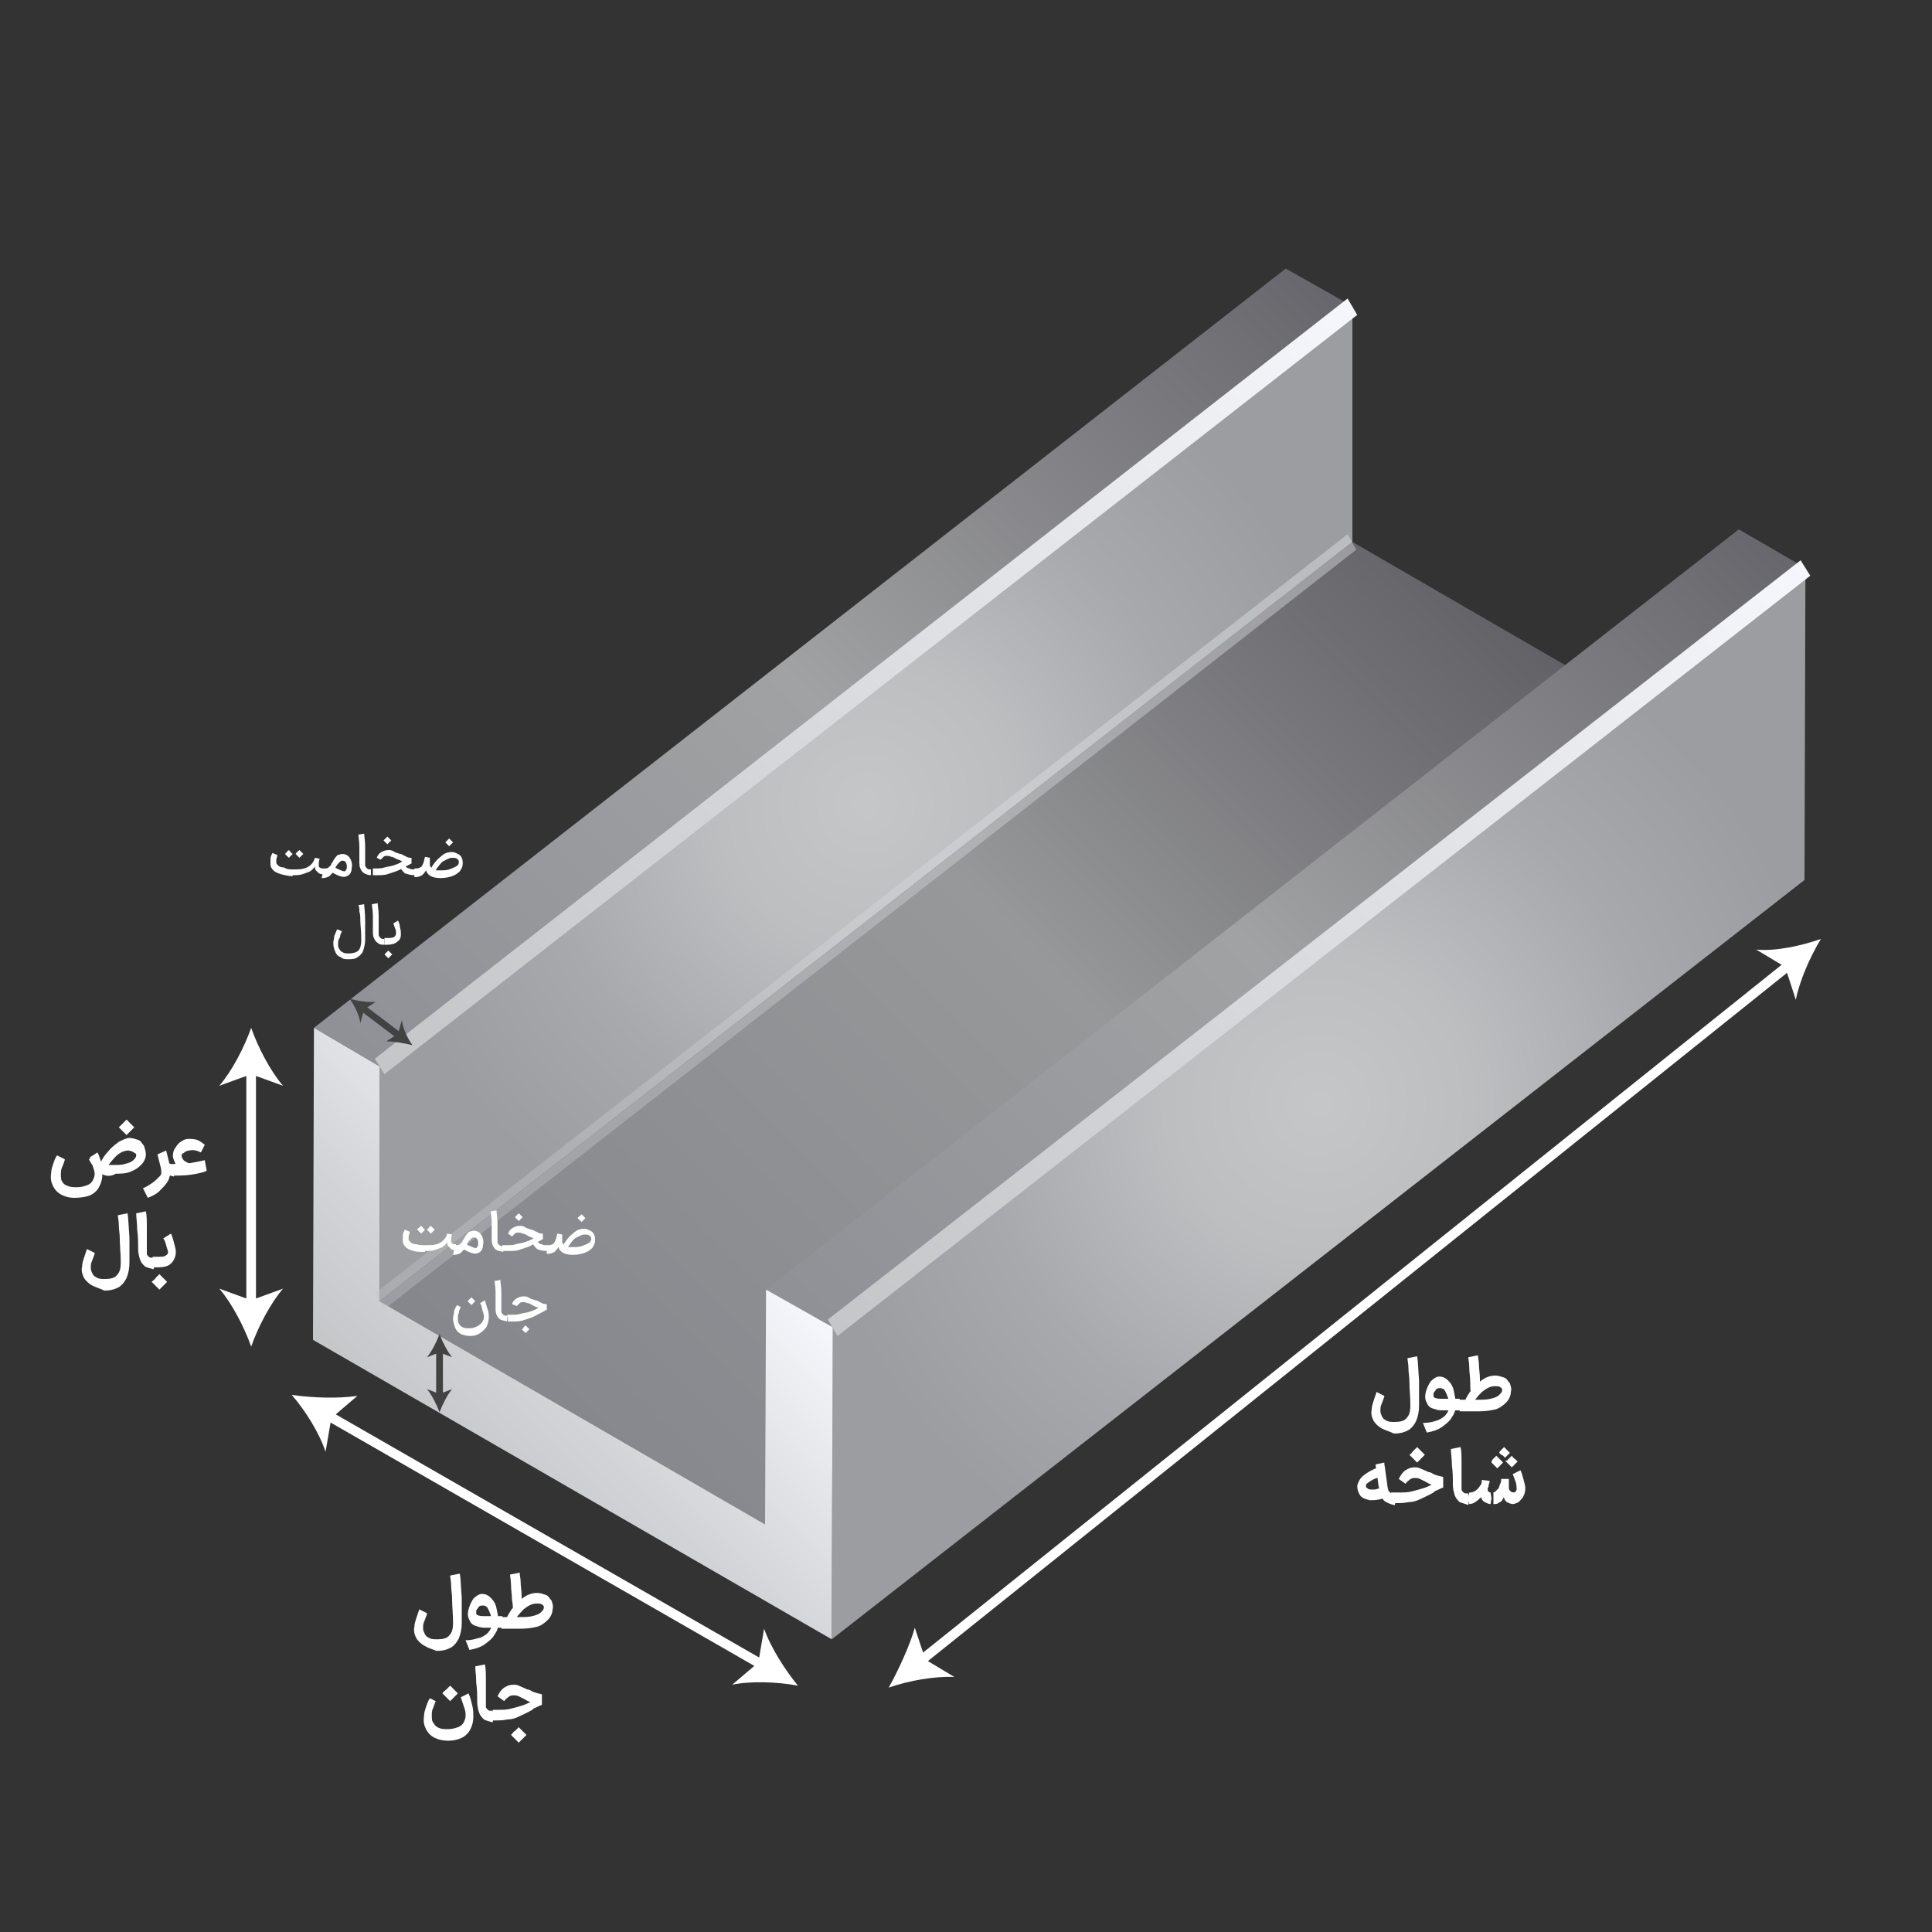
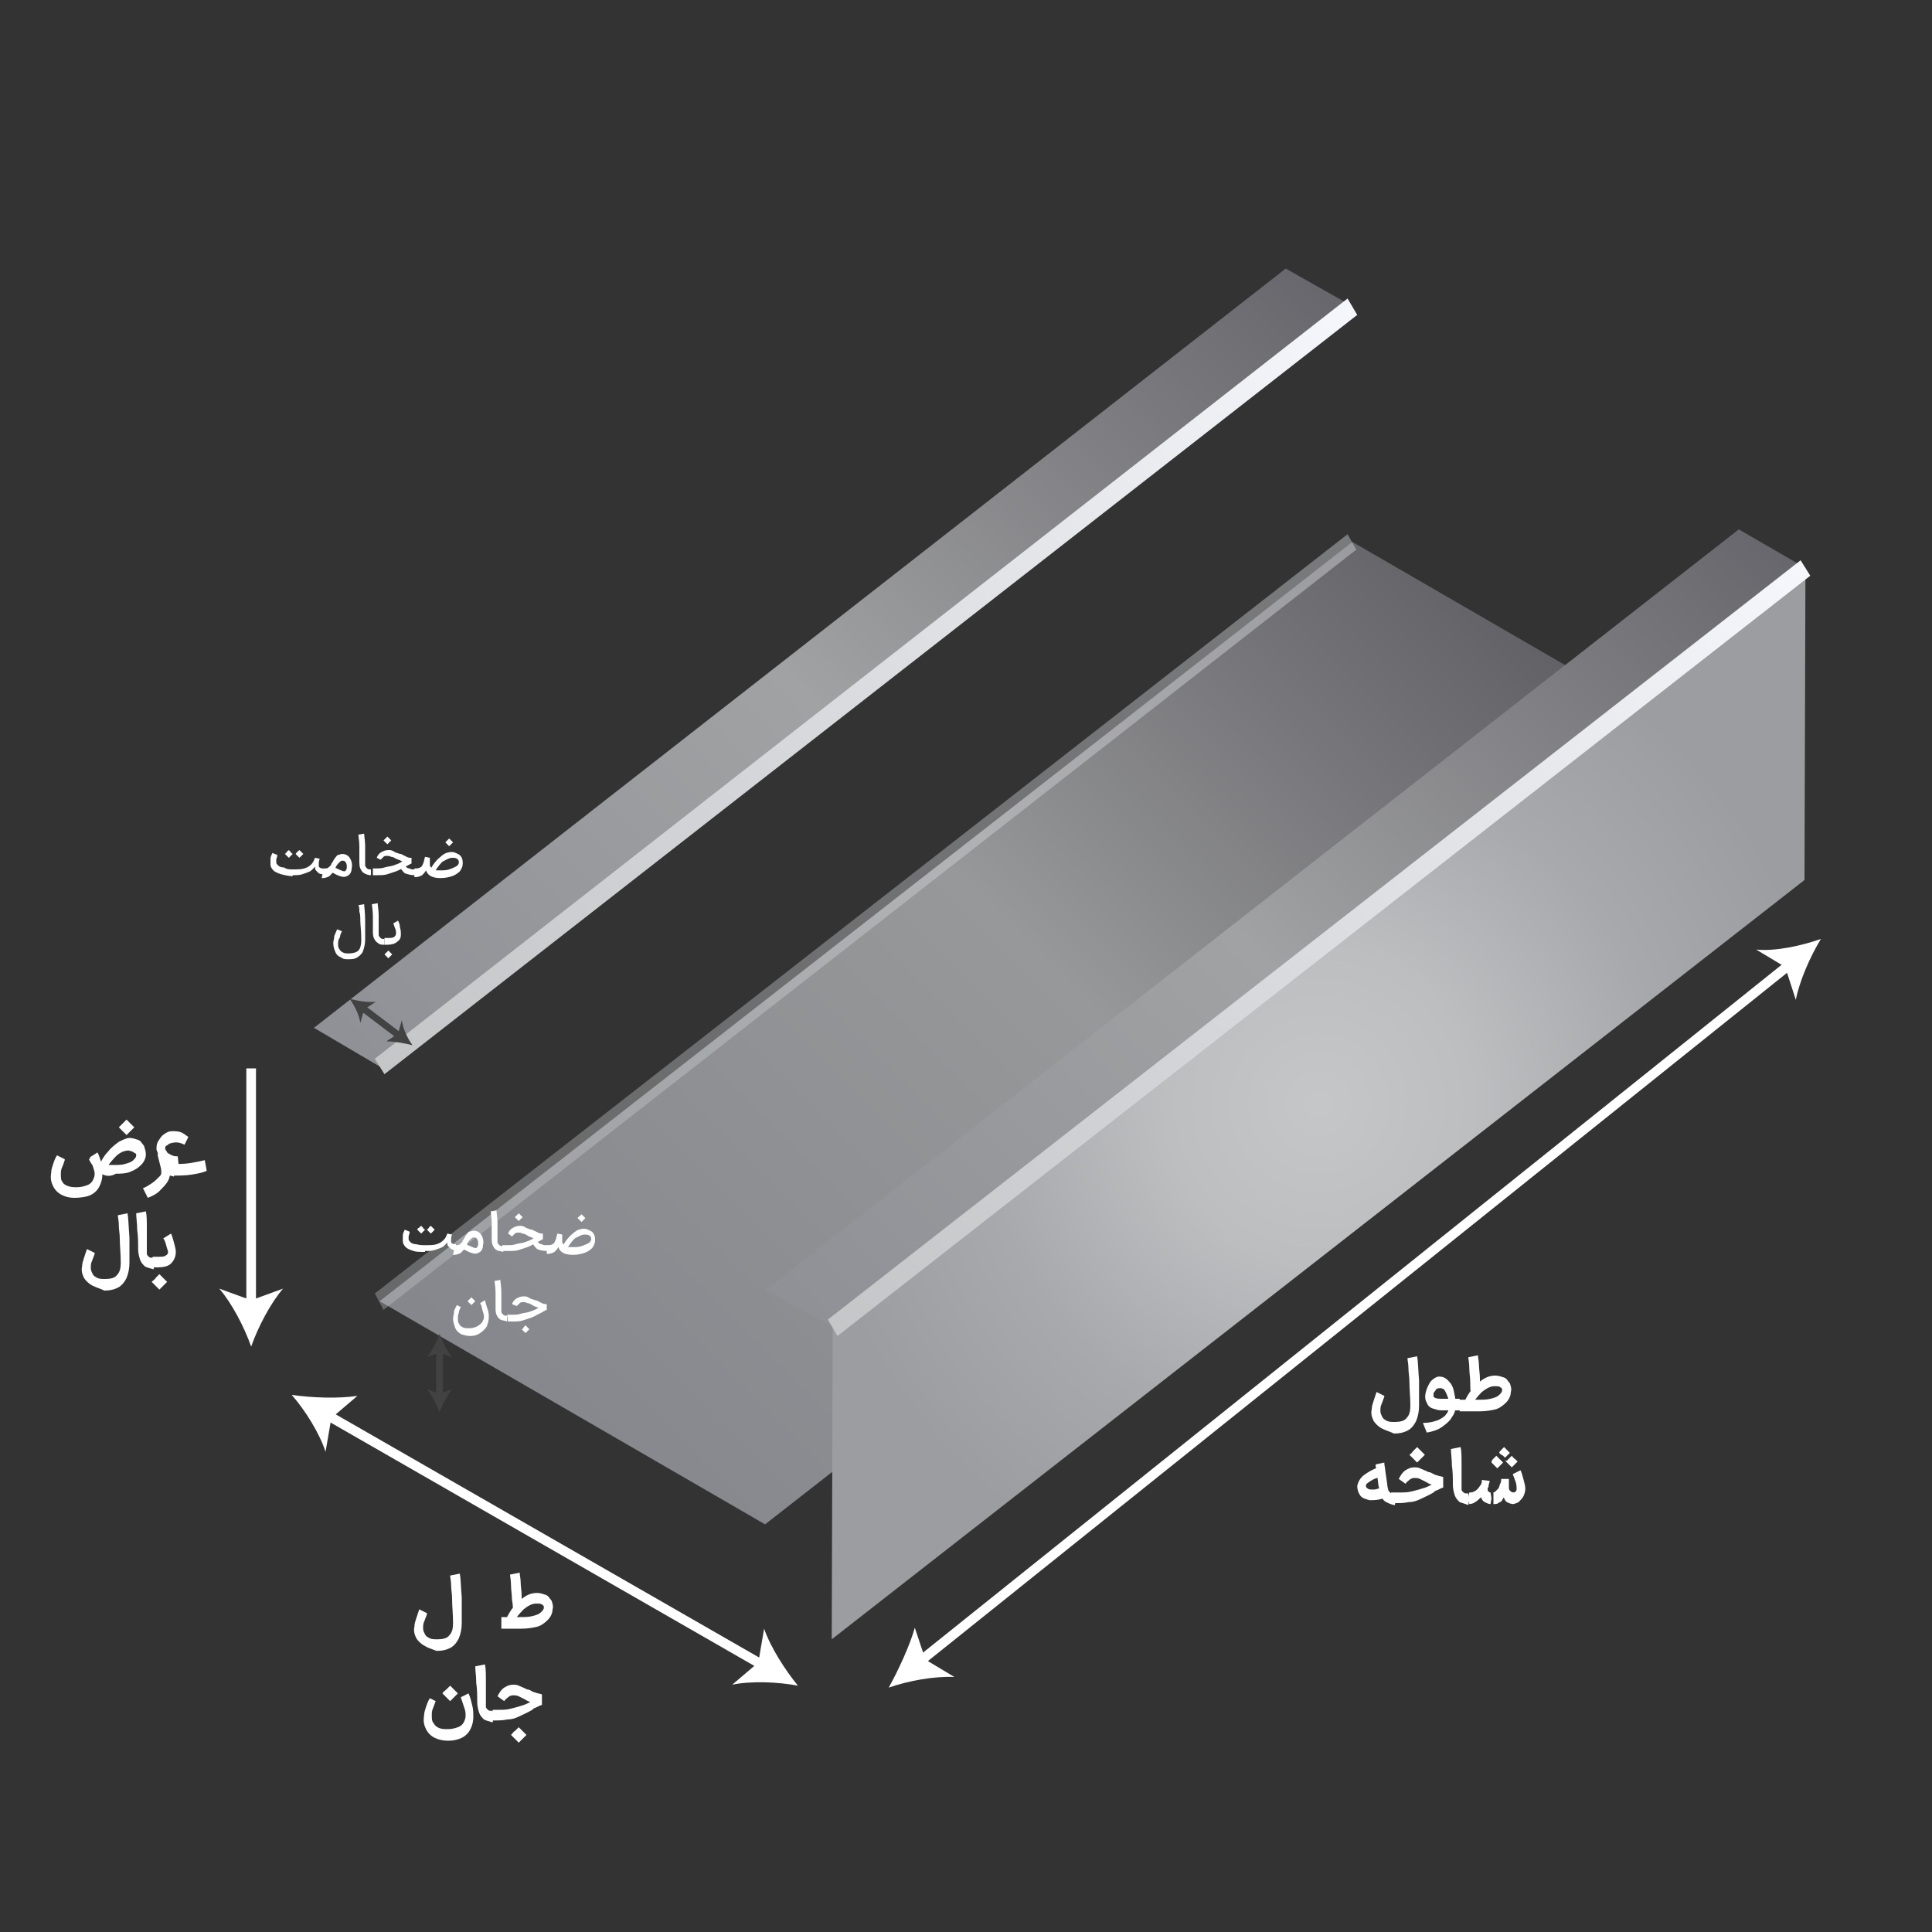
<svg xmlns="http://www.w3.org/2000/svg" version="1.1" id="Layer_1" x="0px" y="0px" viewBox="0 0 200 200" style="enable-background:new 0 0 200 200;" xml:space="preserve">
  <rect x="0" y="0" width="200" height="200" fill="#333333" stroke="none" />
  <style type="text/css">
	.st0{fill:url(#SVGID_1_);}
	.st1{fill:url(#SVGID_00000168795390915266059650000004763057796806393987_);}
	.st2{fill:url(#SVGID_00000135676706341799006050000000136194389570407862_);}
	.st3{fill:url(#SVGID_00000025401897558306430380000014616074609375943828_);}
	.st4{fill:url(#SVGID_00000008868825537092648060000006848064550851518599_);}
	.st5{fill:url(#SVGID_00000092451148293574718600000000239285079413237166_);}
	.st6{fill:url(#SVGID_00000098918027951830168560000002814256221388817033_);}
	.st7{opacity:0.36;}
	.st8{fill:url(#SVGID_00000083772486690324863030000009227229784049835197_);}
	.st9{fill:url(#SVGID_00000098934173622011669180000002422384100821726870_);}
	.st10{fill:none;stroke:#FFFFFF;stroke-miterlimit:10;}
	.st11{fill:#FFFFFF;}
	.st12{fill:none;stroke:#424242;stroke-width:0.7;stroke-miterlimit:10;}
	.st13{fill:#424242;}
</style>
  <g>
    <radialGradient id="SVGID_1_" cx="89.65" cy="1839.2" r="50.928" gradientTransform="matrix(1 0 0 1 0 -1756)" gradientUnits="userSpaceOnUse">
      <stop offset="1.000000e-02" style="stop-color:#C4C6C8" />
      <stop offset="0.3" style="stop-color:#BCBEC0" />
      <stop offset="0.66" style="stop-color:#A7A9AC" />
      <stop offset="1" style="stop-color:#9B9DA0" />
    </radialGradient>
-     <polygon class="st0" points="39.3,110.4 140,31.7 140,56.1 39.3,134.7  " />
    <linearGradient id="SVGID_00000080911990801768154570000013313033718607724695_" gradientUnits="userSpaceOnUse" x1="40.7" y1="1870.6" x2="131.8" y2="1779.5" gradientTransform="matrix(1 0 0 1 0 -1756)">
      <stop offset="1.000000e-02" style="stop-color:#8F9197" />
      <stop offset="0.47" style="stop-color:#A1A2A3" />
      <stop offset="1" style="stop-color:#67666C" />
    </linearGradient>
    <polygon style="fill:url(#SVGID_00000080911990801768154570000013313033718607724695_);" points="32.5,106.4 133.1,27.8 140,31.7    39.3,110.4  " />
    <linearGradient id="SVGID_00000013887832867255949130000014621092012021831602_" gradientUnits="userSpaceOnUse" x1="60.575" y1="1911.975" x2="158.625" y2="1813.925" gradientTransform="matrix(1 0 0 1 0 -1756)">
      <stop offset="1.000000e-02" style="stop-color:#85878D" />
      <stop offset="0.53" style="stop-color:#979899" />
      <stop offset="1" style="stop-color:#5D5C62" />
    </linearGradient>
    <polygon style="fill:url(#SVGID_00000013887832867255949130000014621092012021831602_);" points="39.3,134.7 140,56.1 179.9,79.2    79.2,157.8  " />
    <radialGradient id="SVGID_00000016763772318108344130000011164574672975895697_" cx="136.5" cy="1870.25" r="52.985" gradientTransform="matrix(1 0 0 1 0 -1756)" gradientUnits="userSpaceOnUse">
      <stop offset="1.000000e-02" style="stop-color:#C4C6C8" />
      <stop offset="0.3" style="stop-color:#BCBEC0" />
      <stop offset="0.66" style="stop-color:#A7A9AC" />
      <stop offset="1" style="stop-color:#9B9DA0" />
    </radialGradient>
    <polygon style="fill:url(#SVGID_00000016763772318108344130000011164574672975895697_);" points="86.2,137.4 186.9,58.8    186.8,91.1 86.1,169.7  " />
    <linearGradient id="SVGID_00000060022283302378177040000005898832235228502939_" gradientUnits="userSpaceOnUse" x1="87.525" y1="1897.725" x2="178.675" y2="1806.575" gradientTransform="matrix(1 0 0 1 0 -1756)">
      <stop offset="1.000000e-02" style="stop-color:#8F9197" />
      <stop offset="0.47" style="stop-color:#A1A2A3" />
      <stop offset="1" style="stop-color:#67666C" />
    </linearGradient>
    <polygon style="fill:url(#SVGID_00000060022283302378177040000005898832235228502939_);" points="79.3,133.5 180,54.8 186.9,58.8    86.2,137.4  " />
    <linearGradient id="SVGID_00000062891984921202925920000004932412778202680219_" gradientUnits="userSpaceOnUse" x1="45.52" y1="1907.825" x2="73.08" y2="1880.275" gradientTransform="matrix(1 0 0 1 0 -1756)">
      <stop offset="0" style="stop-color:#C4C6C8" />
      <stop offset="0.35" style="stop-color:#D2D4D7" />
      <stop offset="1" style="stop-color:#F5F7FC" />
    </linearGradient>
-     <polygon style="fill:url(#SVGID_00000062891984921202925920000004932412778202680219_);" points="86.2,137.4 86.1,169.7    32.4,138.7 32.5,106.4 39.3,110.4 39.3,134.7 79.2,157.8 79.3,133.5  " />
    <linearGradient id="SVGID_00000014596451798070404790000002144986592716003005_" gradientUnits="userSpaceOnUse" x1="44.671" y1="1872.081" x2="134.672" y2="1782.082" gradientTransform="matrix(1 0 0 1 3.587166e-03 -1756.007)">
      <stop offset="0" style="stop-color:#C4C6C8" />
      <stop offset="0.35" style="stop-color:#D2D4D7" />
      <stop offset="1" style="stop-color:#F5F7FC" />
    </linearGradient>
    <polygon style="fill:url(#SVGID_00000014596451798070404790000002144986592716003005_);" points="38.8,109.6 139.5,30.9    140.5,32.6 39.8,111.2  " />
    <g class="st7">
      <linearGradient id="SVGID_00000029037432825411826900000005898006070627719069_" gradientUnits="userSpaceOnUse" x1="44.547" y1="1896.456" x2="134.598" y2="1806.408" gradientTransform="matrix(1 0 0 1 2.362777e-03 -1756.007)">
        <stop offset="0" style="stop-color:#C4C6C8" />
        <stop offset="0.35" style="stop-color:#D2D4D7" />
        <stop offset="1" style="stop-color:#F5F7FC" />
      </linearGradient>
      <polygon style="fill:url(#SVGID_00000029037432825411826900000005898006070627719069_);" points="38.8,133.9 139.5,55.3     140.4,56.9 39.7,135.6   " />
    </g>
    <linearGradient id="SVGID_00000139255311310929937640000008403422704806233492_" gradientUnits="userSpaceOnUse" x1="91.517" y1="1899.123" x2="181.518" y2="1809.124" gradientTransform="matrix(1 0 0 1 7.539702e-03 -1755.998)">
      <stop offset="0" style="stop-color:#C4C6C8" />
      <stop offset="0.35" style="stop-color:#D2D4D7" />
      <stop offset="1" style="stop-color:#F5F7FC" />
    </linearGradient>
    <polygon style="fill:url(#SVGID_00000139255311310929937640000008403422704806233492_);" points="85.7,136.6 186.4,58 187.4,59.6    86.7,138.3  " />
  </g>
  <g>
    <g>
      <line class="st10" x1="95.2" y1="172" x2="185.2" y2="99.9" />
      <g>
        <path class="st11" d="M92,174.7c2-0.7,4.7-1.2,6.8-1.1l-3-1.8l-1.1-3.3C94.2,170.3,93,172.9,92,174.7z" />
      </g>
      <g>
        <path class="st11" d="M188.5,97.2c-1.1,1.8-2.2,4.3-2.6,6.3l-1.1-3.4l-3-1.8C183.8,98.5,186.5,97.9,188.5,97.2z" />
      </g>
    </g>
  </g>
  <g>
    <g>
      <line class="st10" x1="33.9" y1="146.5" x2="79" y2="172.4" />
      <g>
        <path class="st11" d="M30.2,144.4c1.4,1.6,2.9,4,3.5,5.9l0.6-3.5l2.7-2.3C35,144.8,32.3,144.7,30.2,144.4z" />
      </g>
      <g>
        <path class="st11" d="M82.6,174.5c-2.1-0.4-4.9-0.5-6.8-0.1l2.7-2.3l0.6-3.5C79.8,170.6,81.3,172.9,82.6,174.5z" />
      </g>
    </g>
  </g>
  <g>
    <g>
      <line class="st10" x1="26" y1="110.6" x2="26" y2="135.1" />
      <g>
-         <path class="st11" d="M26,106.4c-0.7,2-2,4.5-3.3,6l3.3-1.2l3.3,1.2C28,110.9,26.7,108.4,26,106.4z" />
-       </g>
+         </g>
      <g>
        <path class="st11" d="M26,139.4c-0.7-2-2-4.5-3.3-6l3.3,1.2l3.3-1.2C28,134.9,26.7,137.4,26,139.4z" />
      </g>
    </g>
  </g>
  <g>
    <g>
      <line class="st12" x1="45.5" y1="139.8" x2="45.5" y2="144.5" />
      <g>
        <path class="st13" d="M45.5,138.1c-0.3,0.8-0.8,1.8-1.3,2.4l1.3-0.5l1.3,0.5C46.3,139.9,45.8,138.9,45.5,138.1z" />
      </g>
      <g>
        <path class="st13" d="M45.5,146.2c-0.3-0.8-0.8-1.8-1.3-2.4l1.3,0.5l1.3-0.5C46.3,144.4,45.8,145.4,45.5,146.2z" />
      </g>
    </g>
  </g>
  <g>
    <path class="st11" d="M6.4,123.7c-0.4-0.2-0.7-0.5-0.9-0.9s-0.3-0.8-0.2-1.4c0-0.3,0.1-0.6,0.2-0.9s0.2-0.6,0.4-0.9l0.8,0.4v0.1   c-0.1,0.3-0.2,0.6-0.3,0.8c-0.1,0.2-0.1,0.5-0.1,0.7c0,0.3,0,0.6,0.2,0.8c0.1,0.2,0.3,0.3,0.6,0.4s0.5,0.1,0.9,0.1   c0.4,0,0.7-0.1,1-0.2s0.5-0.3,0.6-0.5s0.2-0.4,0.2-0.7c0-0.2-0.1-0.5-0.2-0.8c-0.1-0.4-0.2-0.7-0.3-0.9l0.8-0.5   c0.2,0.4,0.3,0.8,0.4,1.1c0.1,0.4,0.1,0.7,0.1,1.1c0,0.5-0.1,0.9-0.3,1.3s-0.5,0.7-0.9,0.9S8.3,124,7.7,124   C7.2,124,6.8,123.9,6.4,123.7z M10.3,121.4c-0.4-0.3-0.8-0.8-1.1-1.4l0.8-0.5c0.1,0.3,0.2,0.6,0.4,0.7c0.1,0.2,0.3,0.3,0.5,0.3   c0.2,0.1,0.4,0.1,0.8,0.1c0.5,0,0.9,0,1.2-0.1c0.4-0.1,0.7-0.2,0.9-0.4c0.2-0.2,0.3-0.3,0.3-0.5c0-0.1,0-0.2-0.1-0.2   c-0.1-0.1-0.2-0.1-0.3-0.2c-0.1,0-0.3-0.1-0.4-0.1c-0.4,0-0.9,0.2-1.3,0.6c-0.4,0.4-0.8,0.9-1.1,1.4l-0.6-0.5   c0.2-0.5,0.5-1,0.9-1.4c0.3-0.4,0.7-0.7,1.1-1c0.4-0.2,0.8-0.4,1.1-0.4s0.6,0.1,0.9,0.2c0.3,0.1,0.4,0.4,0.6,0.6   c0.1,0.3,0.2,0.6,0.2,0.9c0,0.4-0.2,0.8-0.5,1.1c-0.3,0.3-0.6,0.5-1.1,0.7s-1,0.2-1.5,0.2C11.3,121.9,10.8,121.7,10.3,121.4z    M12.7,116.3c0.1-0.1,0.2-0.2,0.4-0.4c0.2,0.2,0.3,0.3,0.4,0.4s0.2,0.2,0.4,0.4c-0.2,0.2-0.3,0.3-0.4,0.4c-0.1,0.1-0.2,0.2-0.4,0.4   c-0.2-0.2-0.3-0.3-0.4-0.4c-0.1-0.1-0.2-0.2-0.4-0.4C12.5,116.5,12.6,116.4,12.7,116.3z" />
    <path class="st11" d="M15.7,122.5c0.3-0.2,0.5-0.4,0.7-0.6s0.3-0.3,0.3-0.5c0-0.1,0-0.4-0.1-0.7c-0.1-0.4-0.2-0.8-0.3-1.2l0.9-0.4   c0.1,0.4,0.2,0.8,0.3,1.2c0.1,0.4,0.1,0.8,0.1,1.1c0,0.4-0.1,0.7-0.3,1c-0.2,0.3-0.5,0.6-0.8,0.9s-0.7,0.5-1.2,0.7l-0.5-1   C15.1,122.9,15.4,122.7,15.7,122.5z M17.1,121.3c-0.2-0.3-0.4-0.6-0.6-1.1l0.7-0.4c0.1,0.3,0.2,0.5,0.3,0.6   c0.1,0.1,0.3,0.2,0.4,0.2H18l0.1,0.6l-0.1,0.6l0,0C17.6,121.7,17.3,121.5,17.1,121.3z" />
-     <path class="st11" d="M17.4,120.5L17.4,120.5c1,0,1.7,0,2.3-0.1c0.6-0.1,1.1-0.2,1.5-0.3l0.2,1.1c-0.4,0.2-1,0.3-1.6,0.4   s-1.4,0.1-2.4,0.1h-0.1v-1.2H17.4z M19.1,121.3c-0.3-0.1-0.6-0.3-0.8-0.6s-0.3-0.6-0.4-0.9c0-0.3,0-0.6,0.2-0.9s0.3-0.5,0.6-0.7   s0.5-0.3,0.8-0.3s0.6,0,0.9,0.1s0.5,0.3,0.8,0.5l-0.4,0.8c-0.4-0.2-0.8-0.3-1.2-0.2c-0.2,0-0.3,0.1-0.4,0.1   c-0.1,0.1-0.2,0.2-0.3,0.2c-0.1,0.1-0.1,0.2-0.1,0.3c0,0.1,0.1,0.2,0.2,0.4c0.1,0.1,0.3,0.2,0.5,0.3c0.2,0.1,0.4,0.1,0.6,0.1l0.1,1   C19.8,121.4,19.4,121.4,19.1,121.3z" />
+     <path class="st11" d="M17.4,120.5L17.4,120.5c1,0,1.7,0,2.3-0.1c0.6-0.1,1.1-0.2,1.5-0.3l0.2,1.1c-0.4,0.2-1,0.3-1.6,0.4   s-1.4,0.1-2.4,0.1h-0.1v-1.2H17.4z c-0.3-0.1-0.6-0.3-0.8-0.6s-0.3-0.6-0.4-0.9c0-0.3,0-0.6,0.2-0.9s0.3-0.5,0.6-0.7   s0.5-0.3,0.8-0.3s0.6,0,0.9,0.1s0.5,0.3,0.8,0.5l-0.4,0.8c-0.4-0.2-0.8-0.3-1.2-0.2c-0.2,0-0.3,0.1-0.4,0.1   c-0.1,0.1-0.2,0.2-0.3,0.2c-0.1,0.1-0.1,0.2-0.1,0.3c0,0.1,0.1,0.2,0.2,0.4c0.1,0.1,0.3,0.2,0.5,0.3c0.2,0.1,0.4,0.1,0.6,0.1l0.1,1   C19.8,121.4,19.4,121.4,19.1,121.3z" />
    <path class="st11" d="M9.6,133.1c-0.4-0.2-0.7-0.5-0.9-0.8c-0.2-0.4-0.3-0.8-0.2-1.2c0-0.3,0.1-0.6,0.2-0.9   c0.1-0.3,0.2-0.6,0.3-0.9l0.8,0.4v0.1c-0.1,0.3-0.2,0.5-0.3,0.8c-0.1,0.2-0.1,0.4-0.1,0.7c0,0.2,0.1,0.4,0.2,0.6s0.3,0.3,0.5,0.4   c0.2,0.1,0.5,0.1,0.8,0.1c0.5,0,1-0.1,1.2-0.4c0.3-0.3,0.4-0.7,0.4-1.3c0-0.9-0.1-1.7-0.1-2.5c0-0.5-0.1-0.9-0.1-1.4   c0-0.4-0.1-0.8-0.1-1l1-0.2c0.1,0.5,0.1,1.3,0.2,2.5c0,0.5,0,0.9,0,1.3c0,0.4,0,0.8,0,1.3c0,0.6-0.1,1.1-0.3,1.6   c-0.2,0.4-0.5,0.8-0.9,1s-0.8,0.3-1.4,0.3C10.4,133.4,10,133.3,9.6,133.1z" />
    <path class="st11" d="M15,131.1c-0.2-0.2-0.4-0.4-0.5-0.7s-0.2-0.7-0.2-1.1c0-0.7,0-1.3-0.1-2c0-0.7-0.1-1.2-0.1-1.7l1-0.2   c0.1,0.4,0.1,1,0.1,1.8s0,1.4,0,2c0,0.3,0,0.5,0,0.6s0.1,0.2,0.2,0.3c0.1,0.1,0.2,0.1,0.5,0.1l0,0l0.1,0.6l-0.1,0.6l0,0   C15.5,131.3,15.2,131.2,15,131.1z" />
    <path class="st11" d="M16.1,132.3c0.1-0.1,0.2-0.2,0.4-0.4c0.2,0.2,0.3,0.3,0.4,0.4s0.2,0.2,0.4,0.4c-0.2,0.2-0.3,0.3-0.4,0.4   c-0.1,0.1-0.2,0.2-0.4,0.4c-0.2-0.2-0.3-0.3-0.4-0.4c-0.1-0.1-0.2-0.2-0.4-0.4C15.9,132.5,16.1,132.4,16.1,132.3z M15.9,130.1h0.4   c0.4,0,0.7,0,0.8-0.1c0.2-0.1,0.3-0.2,0.3-0.4c0-0.1-0.1-0.3-0.2-0.7s-0.2-0.6-0.3-0.7l0.8-0.5c0.1,0.2,0.2,0.5,0.3,0.9   c0.1,0.4,0.2,0.7,0.2,1c0,0.5-0.2,0.9-0.5,1.2s-0.8,0.4-1.5,0.4h-0.4v-1.1H15.9z" />
  </g>
  <g>
    <path class="st11" d="M42.8,129.5c-0.3-0.1-0.6-0.2-0.8-0.4s-0.3-0.4-0.3-0.6c0-0.2,0-0.4,0-0.6s0.1-0.4,0.2-0.6l0.5,0.2v0.1   c0,0.1-0.1,0.3-0.1,0.4c0,0.1,0,0.2,0,0.3s0.1,0.2,0.2,0.3c0.1,0.1,0.3,0.2,0.6,0.2c0.3,0.1,0.6,0.1,0.9,0.1c0,0.2,0,0.4,0,0.7   C43.5,129.6,43.1,129.6,42.8,129.5z M43.4,127.1c0-0.1,0.1-0.1,0.2-0.2c0.1,0.1,0.2,0.2,0.2,0.2c0,0.1,0.1,0.1,0.2,0.2   c-0.1,0.1-0.2,0.2-0.2,0.2c-0.1,0.1-0.1,0.1-0.2,0.2c-0.1-0.1-0.2-0.2-0.2-0.2s-0.1-0.1-0.2-0.2C43.2,127.2,43.3,127.1,43.4,127.1z    M44,128.9c0.5,0,0.9,0,1.2-0.1s0.5-0.2,0.7-0.4s0.3-0.4,0.4-0.7l0.5,0.1c-0.1,0.2-0.1,0.4-0.1,0.6s0,0.3,0.1,0.3   c0.1,0.1,0.2,0.1,0.4,0.1v0.3v0.3c-0.2,0-0.3,0-0.5-0.1c-0.1-0.1-0.2-0.2-0.3-0.3s-0.1-0.3-0.1-0.5h0.1c-0.2,0.2-0.3,0.4-0.6,0.6   c-0.2,0.1-0.5,0.2-0.8,0.3s-0.6,0.1-1,0.1C43.9,129.4,43.9,129.2,44,128.9z M44.4,127.1c0-0.1,0.1-0.1,0.2-0.2   c0.1,0.1,0.2,0.2,0.2,0.2c0.1,0.1,0.1,0.1,0.2,0.2c-0.1,0.1-0.2,0.2-0.2,0.2c-0.1,0.1-0.1,0.1-0.2,0.2c-0.1-0.1-0.2-0.2-0.2-0.2   s-0.1-0.1-0.2-0.2C44.3,127.2,44.4,127.1,44.4,127.1z" />
    <path class="st11" d="M47.1,128.9L47.1,128.9c0.3,0,0.4,0,0.5-0.1s0.3-0.2,0.3-0.4l0.1-0.1c0.1-0.2,0.2-0.4,0.3-0.5   s0.2-0.3,0.3-0.3s0.3-0.1,0.4-0.1c0.3,0,0.6,0.1,0.8,0.4s0.3,0.7,0.2,1.1c0,0.4-0.2,0.7-0.5,0.8c-0.3,0.2-0.9,0-1.7-0.5l0.3-0.5   c0.3,0.2,0.6,0.3,0.8,0.4c0.2,0.1,0.4,0.1,0.4,0.1c0.1-0.1,0.2-0.2,0.2-0.4s0-0.4-0.1-0.5c-0.1-0.2-0.2-0.2-0.4-0.2   c-0.1,0-0.2,0.1-0.3,0.2s-0.3,0.3-0.4,0.6l-0.1,0.2c-0.1,0.2-0.3,0.4-0.5,0.6c-0.2,0.1-0.4,0.2-0.7,0.2h-0.1L47.1,128.9z" />
    <path class="st11" d="M51.4,129.4c-0.2-0.1-0.3-0.3-0.4-0.5s-0.1-0.5-0.1-0.8c0-0.4,0-0.9,0-1.5c0-0.5-0.1-1-0.1-1.2l0.6-0.1   c0,0.3,0.1,0.7,0.1,1.3c0,0.6,0,1.1,0,1.5c0,0.2,0,0.4,0,0.5s0.1,0.2,0.2,0.3c0.1,0.1,0.2,0.1,0.4,0.1l0,0v0.3v0.3l0,0   C51.8,129.5,51.5,129.5,51.4,129.4z" />
    <path class="st11" d="M52,128.9h0.5c0.3,0,0.6,0,0.9-0.1c0.3-0.1,0.6-0.1,0.9-0.2c0.3-0.1,0.6-0.2,0.9-0.4l0,0   c0.2-0.1,0.5-0.2,0.7-0.3v0.4c-0.2,0-0.4,0-0.6-0.1s-0.4-0.1-0.7-0.3c-0.2-0.1-0.3-0.2-0.5-0.2c-0.2-0.1-0.3-0.1-0.4-0.1   c-0.2,0-0.3,0-0.4,0.1c-0.1,0.1-0.2,0.2-0.3,0.3l-0.4-0.3c0.1-0.3,0.3-0.5,0.5-0.6s0.4-0.2,0.7-0.2c0.2,0,0.3,0,0.5,0.1   c0.1,0.1,0.4,0.2,0.7,0.3l0,0h0.1c0.2,0.1,0.4,0.2,0.6,0.3c0.2,0.1,0.3,0.1,0.5,0.1v0.6c-0.1,0-0.2,0.1-0.4,0.2   c-0.1,0-0.1,0.1-0.2,0.1c-0.4,0.2-0.7,0.4-1,0.5s-0.6,0.2-0.9,0.3c-0.3,0.1-0.7,0.1-1,0.1H52V128.9z M53.5,125.8   c0.1-0.1,0.1-0.1,0.2-0.2c0.1,0.1,0.2,0.2,0.2,0.2c0.1,0.1,0.1,0.1,0.2,0.2c-0.1,0.1-0.2,0.2-0.2,0.2s-0.1,0.1-0.2,0.2   c-0.1-0.1-0.2-0.2-0.2-0.2c-0.1-0.1-0.1-0.1-0.2-0.2C53.4,125.9,53.5,125.8,53.5,125.8z M55.6,129.3c-0.2-0.2-0.4-0.4-0.5-0.7   l0.4-0.3c0,0.1,0.1,0.2,0.2,0.3c0.1,0.1,0.2,0.2,0.4,0.2c0.1,0.1,0.3,0.1,0.5,0.1h0.1v0.3v0.3h-0.1   C56.2,129.5,55.8,129.4,55.6,129.3z" />
    <path class="st11" d="M56.6,128.9L56.6,128.9c0.3,0,0.4,0,0.6-0.1s0.2-0.2,0.3-0.4s0.1-0.4,0.2-0.7l0.5,0.1c0,0.3,0,0.6,0,0.8   c0.1,0.2,0.2,0.3,0.3,0.4s0.4,0.1,0.7,0.1c0.4,0,0.7,0,1-0.1s0.5-0.2,0.7-0.3s0.3-0.3,0.3-0.4c0-0.1,0-0.3-0.2-0.4   c-0.1-0.1-0.3-0.1-0.5-0.1c-0.3,0-0.6,0.2-1,0.4c-0.3,0.3-0.6,0.7-0.9,1.2l-0.4-0.3c0.3-0.6,0.7-1.1,1.1-1.4   c0.4-0.4,0.8-0.5,1.2-0.5c0.2,0,0.4,0.1,0.6,0.2c0.2,0.1,0.3,0.2,0.4,0.4s0.1,0.4,0.1,0.6c0,0.3-0.1,0.5-0.3,0.8   c-0.2,0.2-0.5,0.4-0.8,0.5s-0.7,0.2-1.2,0.2s-0.8-0.1-1-0.2s-0.4-0.3-0.5-0.6c-0.1,0.2-0.3,0.4-0.4,0.5c-0.2,0.1-0.4,0.2-0.7,0.2   h-0.1C56.6,129.8,56.6,128.9,56.6,128.9z M60,125.9c0.1-0.1,0.1-0.1,0.2-0.2c0.1,0.1,0.2,0.2,0.2,0.2c0.1,0.1,0.1,0.1,0.2,0.2   c-0.1,0.1-0.2,0.2-0.2,0.2c-0.1,0.1-0.1,0.1-0.2,0.2c-0.1-0.1-0.2-0.2-0.2-0.2c-0.1-0.1-0.1-0.1-0.2-0.2   C59.8,126,59.9,126,60,125.9z" />
    <path class="st11" d="M47.7,135.3c-0.1,0.2-0.2,0.4-0.2,0.6c-0.1,0.2-0.1,0.4-0.1,0.5c0,0.2,0,0.5,0.1,0.6c0.1,0.2,0.2,0.3,0.4,0.4   c0.2,0.1,0.4,0.1,0.7,0.1s0.6-0.1,0.8-0.2c0.2-0.1,0.4-0.3,0.5-0.4c0.1-0.2,0.2-0.4,0.2-0.5s0-0.3-0.1-0.6   c-0.1-0.2-0.1-0.5-0.2-0.7l-0.1-0.2l0.5-0.3c0.1,0.4,0.2,0.7,0.3,1s0.1,0.5,0.1,0.8s-0.1,0.6-0.2,0.9c-0.2,0.3-0.4,0.5-0.7,0.7   s-0.6,0.3-1,0.3s-0.7-0.1-1-0.2c-0.3-0.2-0.5-0.4-0.6-0.7s-0.2-0.6-0.2-0.9c0-0.2,0.1-0.5,0.1-0.7s0.2-0.5,0.3-0.7L47.7,135.3   L47.7,135.3z M48.6,134.5c0.1-0.1,0.1-0.1,0.2-0.2c0.1,0.1,0.2,0.2,0.2,0.2c0.1,0.1,0.1,0.1,0.2,0.2c-0.1,0.1-0.2,0.2-0.2,0.2   s-0.1,0.1-0.2,0.2c-0.1-0.1-0.2-0.2-0.2-0.2s-0.1-0.1-0.2-0.2C48.4,134.7,48.5,134.6,48.6,134.5z" />
    <path class="st11" d="M51.8,136.6c-0.2-0.1-0.3-0.3-0.4-0.5s-0.1-0.5-0.1-0.8c0-0.4,0-0.9,0-1.5c0-0.5-0.1-1-0.1-1.2l0.6-0.1   c0,0.3,0.1,0.7,0.1,1.3s0,1.1,0,1.5c0,0.2,0,0.4,0,0.5s0.1,0.2,0.2,0.3c0.1,0.1,0.2,0.1,0.4,0.1l0,0v0.3v0.3l0,0   C52.2,136.7,52,136.7,51.8,136.6z" />
    <path class="st11" d="M52.5,136.1H53c0.3,0,0.6,0,0.9-0.1c0.3-0.1,0.6-0.1,0.9-0.2c0.3-0.1,0.6-0.2,0.9-0.4l0,0   c0.2-0.1,0.5-0.2,0.7-0.3v0.4c-0.2,0-0.4,0-0.6-0.1s-0.4-0.1-0.7-0.3c-0.2-0.1-0.3-0.2-0.5-0.2c-0.2-0.1-0.3-0.1-0.4-0.1   c-0.2,0-0.3,0-0.4,0.1c-0.1,0.1-0.2,0.2-0.3,0.3L53,135c0.1-0.3,0.3-0.5,0.5-0.6s0.4-0.2,0.7-0.2c0.2,0,0.3,0,0.5,0.1   c0.1,0.1,0.4,0.2,0.7,0.3l0,0h0.1c0.2,0.1,0.4,0.2,0.6,0.3c0.2,0.1,0.3,0.1,0.5,0.1v0.6c-0.1,0-0.2,0.1-0.4,0.2   c-0.1,0-0.1,0.1-0.2,0.1c-0.4,0.2-0.7,0.4-1,0.5s-0.6,0.2-0.9,0.3c-0.3,0.1-0.7,0.1-1,0.1h-0.5L52.5,136.1L52.5,136.1z M54.2,137.4   c0.1-0.1,0.1-0.1,0.2-0.2c0.1,0.1,0.2,0.2,0.2,0.2s0.1,0.1,0.2,0.2c-0.1,0.1-0.2,0.2-0.2,0.2c-0.1,0.1-0.1,0.1-0.2,0.2   c-0.1-0.1-0.2-0.2-0.2-0.2c-0.1-0.1-0.1-0.1-0.2-0.2C54.1,137.6,54.2,137.5,54.2,137.4z" />
  </g>
  <g>
    <path class="st11" d="M29.1,90.5c-0.3-0.1-0.6-0.2-0.8-0.4c-0.2-0.2-0.3-0.4-0.3-0.6s0-0.4,0-0.6s0.1-0.4,0.2-0.6l0.5,0.2v0.1   c0,0.1-0.1,0.3-0.1,0.4s0,0.2,0,0.3c0,0.1,0.1,0.2,0.2,0.3c0.1,0.1,0.3,0.2,0.6,0.2C29.7,90,30,90,30.3,90c0,0.2,0,0.4,0,0.7   C29.9,90.7,29.5,90.6,29.1,90.5z M29.7,88.2c0-0.1,0.1-0.1,0.2-0.2c0.1,0.1,0.2,0.2,0.2,0.2c0,0.1,0.1,0.1,0.2,0.2   c-0.1,0.1-0.2,0.2-0.2,0.2c-0.1,0.1-0.1,0.1-0.2,0.2c-0.1-0.1-0.2-0.2-0.2-0.2s-0.1-0.1-0.2-0.2C29.6,88.3,29.7,88.2,29.7,88.2z    M30.3,90c0.5,0,0.9,0,1.2-0.1s0.5-0.2,0.7-0.4s0.3-0.4,0.4-0.7l0.5,0.1C33,89.1,33,89.3,33,89.5s0,0.3,0.1,0.3   c0.1,0.1,0.2,0.1,0.4,0.1v0.3v0.3c-0.2,0-0.3,0-0.5-0.1c-0.1-0.1-0.2-0.2-0.3-0.3c-0.1-0.1-0.1-0.3-0.1-0.5h0.1   c-0.2,0.2-0.3,0.4-0.6,0.6c-0.2,0.1-0.5,0.2-0.8,0.3c-0.3,0.1-0.6,0.1-1,0.1C30.3,90.4,30.3,90.2,30.3,90z M30.8,88.2   c0-0.1,0.1-0.1,0.2-0.2c0.1,0.1,0.2,0.2,0.2,0.2c0.1,0.1,0.1,0.1,0.2,0.2c-0.1,0.1-0.2,0.2-0.2,0.2c-0.1,0.1-0.1,0.1-0.2,0.2   c-0.1-0.1-0.2-0.2-0.2-0.2s-0.1-0.1-0.2-0.2C30.7,88.3,30.7,88.2,30.8,88.2z" />
    <path class="st11" d="M33.5,89.9L33.5,89.9c0.3,0,0.4,0,0.5-0.1s0.3-0.2,0.3-0.4l0.1-0.1c0.1-0.2,0.2-0.4,0.3-0.5s0.2-0.3,0.3-0.3   s0.3-0.1,0.4-0.1c0.3,0,0.6,0.1,0.8,0.4s0.3,0.7,0.2,1.1c0,0.4-0.2,0.7-0.5,0.8c-0.3,0.2-0.9,0-1.7-0.5l0.3-0.5   c0.3,0.2,0.6,0.3,0.8,0.4s0.4,0.1,0.4,0.1c0.1-0.1,0.2-0.2,0.2-0.4c0-0.2,0-0.4-0.1-0.5c-0.1-0.2-0.2-0.2-0.4-0.2   c-0.1,0-0.2,0.1-0.3,0.2s-0.3,0.3-0.4,0.6l-0.1,0.2c-0.1,0.2-0.3,0.4-0.5,0.6c-0.2,0.1-0.4,0.2-0.7,0.2h-0.1L33.5,89.9z" />
    <path class="st11" d="M37.7,90.4c-0.2-0.1-0.3-0.3-0.4-0.5s-0.1-0.5-0.1-0.8c0-0.4,0-0.9,0-1.5c0-0.5-0.1-1-0.1-1.2l0.6-0.1   c0,0.3,0.1,0.7,0.1,1.3c0,0.6,0,1.1,0,1.5c0,0.2,0,0.4,0,0.5s0.1,0.2,0.2,0.3c0.1,0.1,0.2,0.1,0.4,0.1l0,0v0.3v0.3l0,0   C38.1,90.6,37.9,90.5,37.7,90.4z" />
    <path class="st11" d="M38.4,89.9h0.5c0.3,0,0.6,0,0.9-0.1c0.3-0.1,0.6-0.1,0.9-0.2c0.3-0.1,0.6-0.2,0.9-0.4l0,0   c0.2-0.1,0.5-0.2,0.7-0.3v0.4c-0.2,0-0.4,0-0.6-0.1S41.3,89,41,88.9c-0.2-0.1-0.3-0.2-0.5-0.2c-0.2-0.1-0.3-0.1-0.4-0.1   c-0.2,0-0.3,0-0.4,0.1c-0.1,0.1-0.2,0.2-0.3,0.3L39,88.8c0.1-0.3,0.3-0.5,0.5-0.6s0.4-0.2,0.7-0.2c0.2,0,0.3,0,0.5,0.1   c0.1,0.1,0.4,0.2,0.7,0.3l0,0h0.1c0.2,0.1,0.4,0.2,0.6,0.3c0.2,0.1,0.3,0.1,0.5,0.1v0.6c-0.1,0-0.2,0.1-0.4,0.2   c-0.1,0-0.1,0.1-0.2,0.1c-0.4,0.2-0.7,0.4-1,0.5s-0.6,0.2-0.9,0.3c-0.3,0.1-0.7,0.1-1,0.1h-0.5v-0.7H38.4z M39.9,86.8   c0.1-0.1,0.1-0.1,0.2-0.2c0.1,0.1,0.2,0.2,0.2,0.2c0.1,0.1,0.1,0.1,0.2,0.2c-0.1,0.1-0.2,0.2-0.2,0.2s-0.1,0.1-0.2,0.2   c-0.1-0.1-0.2-0.2-0.2-0.2c-0.1-0.1-0.1-0.1-0.2-0.2C39.7,87,39.8,86.9,39.9,86.8z M41.9,90.4c-0.2-0.2-0.4-0.4-0.5-0.7l0.4-0.3   c0,0.1,0.1,0.2,0.2,0.3c0.1,0.1,0.2,0.2,0.4,0.2c0.1,0.1,0.3,0.1,0.5,0.1H43v0.3v0.3h-0.1C42.5,90.6,42.2,90.5,41.9,90.4z" />
    <path class="st11" d="M42.9,89.9L42.9,89.9c0.3,0,0.4,0,0.6-0.1s0.2-0.2,0.3-0.4c0.1-0.2,0.1-0.4,0.2-0.7l0.5,0.1   c0,0.3,0,0.6,0,0.8c0.1,0.2,0.2,0.3,0.3,0.4s0.4,0.1,0.7,0.1c0.4,0,0.7,0,1-0.1s0.5-0.2,0.7-0.3s0.3-0.3,0.3-0.4s0-0.3-0.2-0.4   c-0.1-0.1-0.3-0.1-0.5-0.1c-0.3,0-0.6,0.2-1,0.4c-0.3,0.3-0.6,0.7-0.9,1.2l-0.4-0.3c0.3-0.6,0.7-1.1,1.1-1.4   c0.4-0.4,0.8-0.5,1.2-0.5c0.2,0,0.4,0.1,0.6,0.2c0.2,0.1,0.3,0.2,0.4,0.4s0.1,0.4,0.1,0.6c0,0.3-0.1,0.5-0.3,0.8   c-0.2,0.2-0.5,0.4-0.8,0.5s-0.7,0.2-1.2,0.2s-0.8-0.1-1-0.2s-0.4-0.3-0.5-0.6c-0.1,0.2-0.3,0.4-0.4,0.5c-0.2,0.1-0.4,0.2-0.7,0.2   h-0.1C42.9,90.8,42.9,89.9,42.9,89.9z M46.3,87c0.1-0.1,0.1-0.1,0.2-0.2c0.1,0.1,0.2,0.2,0.2,0.2c0.1,0.1,0.1,0.1,0.2,0.2   c-0.1,0.1-0.2,0.2-0.2,0.2c-0.1,0.1-0.1,0.1-0.2,0.2c-0.1-0.1-0.2-0.2-0.2-0.2c-0.1-0.1-0.1-0.1-0.2-0.2C46.2,87.1,46.3,87,46.3,87   z" />
    <path class="st11" d="M35.3,99.1c-0.3-0.1-0.5-0.3-0.6-0.6c-0.1-0.2-0.2-0.5-0.2-0.9c0-0.2,0.1-0.4,0.1-0.7   c0.1-0.2,0.2-0.5,0.3-0.7l0.5,0.2l0,0c-0.1,0.2-0.2,0.4-0.2,0.6C35,97.3,35,97.5,35,97.7s0,0.4,0.1,0.5c0.1,0.2,0.2,0.3,0.4,0.4   s0.4,0.1,0.6,0.1c0.4,0,0.8-0.1,1-0.3c0.2-0.2,0.3-0.6,0.3-1.1c0-0.9-0.1-1.6-0.1-2c0-0.3,0-0.7-0.1-0.9c0-0.3,0-0.5-0.1-0.7   l0.6-0.1c0,0.3,0.1,0.8,0.1,1.7c0,0.4,0,0.8,0,1s0,0.6,0,1s-0.1,0.8-0.2,1.1c-0.1,0.3-0.3,0.5-0.6,0.7s-0.6,0.2-1,0.2   C35.8,99.3,35.5,99.3,35.3,99.1z" />
    <path class="st11" d="M39.1,97.6c-0.2-0.1-0.3-0.3-0.4-0.5s-0.1-0.5-0.1-0.8c0-0.4,0-0.9,0-1.5c0-0.5-0.1-1-0.1-1.2l0.6-0.1   c0,0.3,0.1,0.7,0.1,1.3c0,0.6,0,1.1,0,1.5c0,0.2,0,0.4,0,0.5s0.1,0.2,0.2,0.3c0.1,0.1,0.2,0.1,0.4,0.1l0,0v0.3v0.3l0,0   C39.5,97.8,39.3,97.8,39.1,97.6z" />
    <path class="st11" d="M40,98.6c0.1-0.1,0.1-0.1,0.2-0.2c0.1,0.1,0.2,0.2,0.2,0.2c0.1,0.1,0.1,0.1,0.2,0.2c-0.1,0.1-0.2,0.2-0.2,0.2   c-0.1,0.1-0.1,0.1-0.2,0.2C40.1,99.1,40,99,40,99c-0.1-0.1-0.1-0.1-0.2-0.2C39.9,98.7,40,98.6,40,98.6z M39.8,97.1h0.3   c0.3,0,0.5,0,0.7-0.1c0.1-0.1,0.2-0.2,0.2-0.4c0-0.1,0-0.3-0.1-0.5s-0.1-0.4-0.2-0.5l0.5-0.3c0.1,0.2,0.2,0.4,0.2,0.7   c0.1,0.3,0.1,0.5,0.1,0.7c0,0.4-0.1,0.6-0.4,0.8c-0.2,0.2-0.6,0.3-1,0.3h-0.3V97.1z" />
  </g>
  <g>
    <g>
      <line class="st12" x1="37.6" y1="104.4" x2="41.3" y2="107.2" />
      <g>
        <path class="st13" d="M36.2,103.4c0.5,0.7,1,1.7,1.1,2.5l0.4-1.4l1.2-0.8C38.1,103.8,37,103.6,36.2,103.4z" />
      </g>
      <g>
        <path class="st13" d="M42.7,108.2c-0.8-0.2-1.9-0.4-2.7-0.4l1.2-0.8l0.4-1.4C41.7,106.5,42.2,107.5,42.7,108.2z" />
      </g>
    </g>
  </g>
  <g>
    <path class="st11" d="M143.1,147.9c-0.4-0.2-0.7-0.5-0.9-0.8c-0.2-0.4-0.3-0.8-0.2-1.2c0-0.3,0.1-0.6,0.2-0.9   c0.1-0.3,0.2-0.6,0.3-0.9l0.8,0.4l0,0.1c-0.1,0.3-0.2,0.5-0.3,0.8c-0.1,0.2-0.1,0.4-0.1,0.7c0,0.2,0.1,0.4,0.2,0.6s0.3,0.3,0.5,0.4   c0.2,0.1,0.5,0.1,0.8,0.1c0.5,0,1-0.1,1.2-0.4c0.3-0.3,0.4-0.7,0.4-1.3c0-0.9-0.1-1.7-0.1-2.5c0-0.5-0.1-0.9-0.1-1.4   c0-0.4-0.1-0.8-0.1-1l1-0.2c0.1,0.5,0.1,1.3,0.2,2.5c0,0.5,0,0.9,0,1.3c0,0.4,0,0.8,0,1.3c0,0.6-0.1,1.1-0.3,1.6   c-0.2,0.4-0.5,0.8-0.9,1c-0.4,0.2-0.8,0.3-1.4,0.3C143.9,148.2,143.5,148.1,143.1,147.9z" />
    <path class="st11" d="M148.9,147c0.4-0.2,0.7-0.4,0.8-0.6c0.2-0.2,0.3-0.5,0.3-0.8c0-0.3,0-0.6-0.1-0.9c-0.1-0.3-0.2-0.5-0.3-0.7   c-0.1-0.2-0.3-0.3-0.5-0.3c-0.1,0-0.3,0-0.4,0.1s-0.2,0.3-0.3,0.4c0,0.2,0,0.3,0,0.4c0.1,0.1,0.3,0.2,0.7,0.2c0.4,0,0.9,0,1.6,0   h0.4l0.1,0.6l-0.1,0.6c-0.2,0-0.4,0-0.5,0c-0.6,0-1,0-1.4,0c-0.3,0-0.6-0.1-0.9-0.2c-0.3-0.1-0.5-0.3-0.6-0.6   c-0.2-0.3-0.2-0.7-0.1-1.1c0.1-0.4,0.3-0.8,0.5-1.1c0.3-0.3,0.6-0.5,0.9-0.5c0.3,0,0.6,0.1,0.9,0.4s0.5,0.6,0.6,1.1   s0.2,0.9,0.2,1.4c0,0.5-0.1,0.9-0.4,1.3c-0.2,0.4-0.6,0.7-1,1s-1,0.5-1.6,0.6l-0.4-1C148.1,147.3,148.6,147.1,148.9,147z" />
    <path class="st11" d="M152.1,144.9c0.2,0,0.5,0,0.9,0c0.5,0,0.9,0,1.3-0.1c0.4-0.1,0.7-0.2,0.9-0.4c0.2-0.2,0.3-0.3,0.3-0.5   c0-0.1,0-0.2-0.2-0.3c-0.1-0.1-0.3-0.1-0.6-0.1c-0.4,0-0.8,0.2-1.3,0.6c-0.4,0.4-0.8,0.9-1.2,1.5l-0.6-0.5c0.4-0.9,0.9-1.5,1.5-2   c0.6-0.5,1.1-0.7,1.7-0.7c0.3,0,0.6,0.1,0.9,0.2s0.4,0.4,0.6,0.6c0.1,0.3,0.2,0.6,0.1,0.9c0,0.4-0.2,0.8-0.5,1.1   c-0.3,0.3-0.7,0.6-1.1,0.7s-1,0.2-1.6,0.2h-2.1v-1.2C151.5,144.9,151.8,144.9,152.1,144.9z M152.2,143.1c0-0.5-0.1-1-0.1-1.5   s-0.1-0.9-0.1-1.1l1-0.2c0,0.3,0.1,0.6,0.1,1c0,0.4,0.1,0.9,0.1,1.4c0,0.5,0,1,0,1.5l-0.9,0.2C152.2,144,152.2,143.6,152.2,143.1z" />
    <path class="st11" d="M141.8,155.3c-0.4-0.1-0.8-0.2-1-0.5c-0.2-0.3-0.3-0.6-0.3-1c0.1-0.4,0.3-0.8,0.7-1.1s0.9-0.6,1.5-0.8l0.2,1   c-0.4,0.1-0.7,0.2-1,0.4c-0.3,0.2-0.5,0.3-0.5,0.5c0,0.1,0,0.2,0.2,0.3c0.1,0.1,0.3,0.1,0.6,0.1c0.2,0,0.5-0.1,0.8-0.2l0.2,1.1   C142.7,155.3,142.2,155.3,141.8,155.3z M143.5,155.5c-0.2-0.1-0.4-0.3-0.5-0.6c-0.1-0.3-0.2-0.7-0.3-1.1l-0.1-0.8   c0-0.3-0.1-0.5-0.1-0.7c0-0.2-0.1-0.4-0.1-0.7l0.9-0.2c0,0.3,0.1,0.6,0.1,0.8c0.1,0.8,0.2,1.3,0.2,1.4c0,0.3,0.1,0.5,0.1,0.6   c0,0.1,0.1,0.2,0.2,0.3s0.2,0.1,0.4,0.1h0.1l0.1,0.6l-0.1,0.6h-0.1C143.9,155.7,143.7,155.6,143.5,155.5z" />
    <path class="st11" d="M144.3,154.5h0.6c0.4,0,0.8,0,1.2-0.1s0.8-0.2,1.1-0.3c0.4-0.1,0.8-0.3,1.2-0.5l0,0c0.4-0.2,0.7-0.4,0.9-0.4   l0,0.8c-0.3,0-0.5-0.1-0.8-0.2c-0.3-0.1-0.6-0.2-0.9-0.4c-0.2-0.1-0.4-0.2-0.6-0.3s-0.4-0.1-0.6-0.1c-0.2,0-0.4,0.1-0.5,0.2   s-0.3,0.2-0.4,0.4l-0.7-0.5c0.2-0.4,0.4-0.7,0.7-0.9c0.3-0.2,0.6-0.3,0.9-0.3c0.2,0,0.4,0,0.6,0.1c0.2,0.1,0.5,0.2,0.9,0.4l0,0   l0.1,0c0.3,0.1,0.5,0.3,0.7,0.3c0.2,0.1,0.4,0.1,0.7,0.2l0,1.1c-0.1,0-0.3,0.1-0.7,0.3c-0.1,0-0.2,0.1-0.3,0.2   c-0.5,0.3-1,0.5-1.4,0.7c-0.4,0.2-0.8,0.3-1.2,0.3c-0.4,0.1-0.9,0.1-1.4,0.1h-0.4V154.5z M146.3,150.2c0.1-0.1,0.2-0.2,0.4-0.4   c0.2,0.2,0.3,0.3,0.4,0.4c0.1,0.1,0.2,0.2,0.4,0.4c-0.2,0.2-0.3,0.3-0.4,0.4c-0.1,0.1-0.2,0.2-0.4,0.4c-0.2-0.2-0.3-0.3-0.4-0.4   c-0.1-0.1-0.2-0.2-0.4-0.4C146.1,150.5,146.2,150.3,146.3,150.2z" />
    <path class="st11" d="M151.1,155.5c-0.2-0.2-0.4-0.4-0.5-0.7c-0.1-0.3-0.2-0.7-0.2-1.1c0-0.7,0-1.3-0.1-2c0-0.7-0.1-1.2-0.1-1.7   l1-0.2c0.1,0.4,0.1,1,0.1,1.8c0,0.8,0,1.4,0,2c0,0.3,0,0.5,0,0.6c0,0.1,0.1,0.2,0.2,0.3c0.1,0.1,0.2,0.1,0.5,0.1h0l0.1,0.6   l-0.1,0.6h0C151.7,155.7,151.4,155.6,151.1,155.5z" />
    <path class="st11" d="M152.1,155.7l-0.1-0.6l0.1-0.6h0c0.2,0,0.3,0,0.5-0.1s0.3-0.2,0.4-0.3c0.1-0.1,0.2-0.3,0.3-0.4   c0.1-0.2,0.1-0.3,0.1-0.5c0,0,0,0,0,0l0.8,0.1c0,0,0,0.1,0,0.1c0,0.1-0.1,0.2-0.1,0.4s-0.1,0.2-0.1,0.3c0,0.1,0,0.3,0.1,0.3   c0.1,0.1,0.1,0.1,0.2,0.1h0l0.1,0.6l-0.1,0.6h0c-0.2,0-0.4-0.1-0.6-0.2c-0.2-0.1-0.3-0.3-0.4-0.5c-0.2,0.2-0.4,0.4-0.6,0.5   C152.6,155.6,152.3,155.7,152.1,155.7L152.1,155.7z M154.6,151c0.1-0.1,0.2-0.2,0.3-0.3c0.1,0.1,0.1,0.1,0.2,0.2   c0,0,0.1,0.1,0.2,0.2c0.1,0.1,0.2,0.2,0.3,0.3c-0.1,0.1-0.3,0.3-0.3,0.3c-0.1,0.1-0.2,0.2-0.3,0.3c-0.1-0.1-0.3-0.3-0.3-0.3   c-0.1-0.1-0.2-0.2-0.3-0.3C154.4,151.2,154.5,151.1,154.6,151z M154.4,154.5L154.4,154.5c0.2,0,0.3,0,0.4-0.1   c0.1-0.1,0.2-0.2,0.3-0.3c0.1-0.1,0.1-0.3,0.2-0.5s0.1-0.3,0.1-0.5c0,0,0,0,0,0s0,0,0,0l0.8,0l0,0.1c0,0.1,0,0.2,0,0.4   c0,0.1,0,0.2,0,0.3c0,0.2,0,0.3,0.1,0.4c0.1,0.1,0.2,0.2,0.4,0.2h0l0.1,0.6l-0.1,0.6h0c-0.3,0-0.5-0.1-0.7-0.2s-0.3-0.4-0.4-0.7   l0.2,0c-0.1,0.2-0.2,0.3-0.3,0.5s-0.3,0.2-0.4,0.3c-0.1,0.1-0.3,0.1-0.5,0.1h0V154.5z M155.4,150.1c0.1-0.1,0.2-0.2,0.3-0.3   c0.1,0.1,0.2,0.2,0.3,0.3c0.1,0.1,0.2,0.2,0.3,0.3c-0.1,0.1-0.2,0.2-0.2,0.2c-0.1,0.1-0.1,0.1-0.2,0.2c0,0-0.1,0.1-0.1,0.1   c-0.1-0.1-0.1-0.1-0.2-0.2c0,0-0.1-0.1-0.2-0.1c-0.1-0.1-0.1-0.1-0.1-0.1c0,0-0.1-0.1-0.1-0.1C155.2,150.3,155.3,150.2,155.4,150.1   z M156,151.2c0,0,0.1-0.1,0.2-0.2c0.1-0.1,0.2-0.2,0.3-0.3c0.1,0.1,0.2,0.3,0.3,0.3c0.1,0.1,0.2,0.2,0.3,0.3   c-0.1,0.1-0.3,0.3-0.3,0.3c-0.1,0.1-0.2,0.2-0.3,0.3c-0.1-0.1-0.1-0.1-0.2-0.2c0,0-0.1-0.1-0.2-0.2c-0.1-0.1-0.1-0.1-0.2-0.2   c0,0-0.1-0.1-0.2-0.2C155.9,151.3,155.9,151.2,156,151.2z M156.5,154.5L156.5,154.5c0.2,0,0.3,0,0.4-0.1s0.1-0.2,0.1-0.3   c0-0.1,0-0.4-0.1-0.7c-0.1-0.3-0.2-0.5-0.3-0.8l0.8-0.4c0.1,0.2,0.2,0.5,0.3,0.9c0.1,0.4,0.2,0.7,0.2,1c0,0.3-0.1,0.6-0.2,0.8   c-0.1,0.2-0.3,0.4-0.5,0.6c-0.2,0.1-0.4,0.2-0.7,0.2h0V154.5z" />
  </g>
  <g>
    <path class="st11" d="M44,170.4c-0.4-0.2-0.7-0.5-0.9-0.8c-0.2-0.4-0.3-0.8-0.2-1.2c0-0.3,0.1-0.6,0.2-0.9c0.1-0.3,0.2-0.6,0.3-0.9   l0.8,0.4l0,0.1c-0.1,0.3-0.2,0.5-0.3,0.8c-0.1,0.2-0.1,0.4-0.1,0.7c0,0.2,0.1,0.4,0.2,0.6s0.3,0.3,0.5,0.4c0.2,0.1,0.5,0.1,0.8,0.1   c0.5,0,1-0.1,1.2-0.4c0.3-0.3,0.4-0.7,0.4-1.3c0-0.9-0.1-1.7-0.1-2.5c0-0.5-0.1-0.9-0.1-1.4c0-0.4-0.1-0.8-0.1-1l1-0.2   c0.1,0.5,0.1,1.3,0.2,2.5c0,0.5,0,0.9,0,1.3c0,0.4,0,0.8,0,1.3c0,0.6-0.1,1.1-0.3,1.6c-0.2,0.4-0.5,0.8-0.9,1   c-0.4,0.2-0.8,0.3-1.4,0.3C44.7,170.7,44.3,170.6,44,170.4z" />
-     <path class="st11" d="M49.8,169.5c0.4-0.2,0.7-0.4,0.8-0.6c0.2-0.2,0.3-0.5,0.3-0.8c0-0.3,0-0.6-0.1-0.9c-0.1-0.3-0.2-0.5-0.3-0.7   c-0.1-0.2-0.3-0.3-0.5-0.3c-0.1,0-0.3,0-0.4,0.1s-0.2,0.3-0.3,0.4c0,0.2,0,0.3,0,0.4c0.1,0.1,0.3,0.2,0.7,0.2c0.4,0,0.9,0,1.6,0H52   l0.1,0.6l-0.1,0.6c-0.2,0-0.4,0-0.5,0c-0.6,0-1,0-1.4,0c-0.3,0-0.6-0.1-0.9-0.2c-0.3-0.1-0.5-0.3-0.6-0.6c-0.2-0.3-0.2-0.7-0.1-1.1   c0.1-0.4,0.3-0.8,0.5-1.1c0.3-0.3,0.6-0.5,0.9-0.5c0.3,0,0.6,0.1,0.9,0.4s0.5,0.6,0.6,1.1s0.2,0.9,0.2,1.4c0,0.5-0.1,0.9-0.4,1.3   c-0.2,0.4-0.6,0.7-1,1s-1,0.5-1.6,0.6l-0.4-1C48.9,169.8,49.4,169.6,49.8,169.5z" />
    <path class="st11" d="M52.9,167.4c0.2,0,0.5,0,0.9,0c0.5,0,0.9,0,1.3-0.1c0.4-0.1,0.7-0.2,0.9-0.4c0.2-0.2,0.3-0.3,0.3-0.5   c0-0.1,0-0.2-0.2-0.3c-0.1-0.1-0.3-0.1-0.6-0.1c-0.4,0-0.8,0.2-1.3,0.6c-0.4,0.4-0.8,0.9-1.2,1.5l-0.6-0.5c0.4-0.9,0.9-1.5,1.5-2   c0.6-0.5,1.1-0.7,1.7-0.7c0.3,0,0.6,0.1,0.9,0.2s0.4,0.4,0.6,0.6c0.1,0.3,0.2,0.6,0.1,0.9c0,0.4-0.2,0.8-0.5,1.1   c-0.3,0.3-0.7,0.6-1.1,0.7s-1,0.2-1.6,0.2h-2.1v-1.2C52.3,167.4,52.7,167.4,52.9,167.4z M53,165.6c0-0.5-0.1-1-0.1-1.5   s-0.1-0.9-0.1-1.1l1-0.2c0,0.3,0.1,0.6,0.1,1c0,0.4,0.1,0.9,0.1,1.4c0,0.5,0,1,0,1.5l-0.9,0.2C53.1,166.5,53.1,166.1,53,165.6z" />
    <path class="st11" d="M45.1,176.1c-0.1,0.3-0.2,0.5-0.3,0.8c-0.1,0.2-0.1,0.5-0.1,0.7c0,0.3,0,0.6,0.2,0.8c0.1,0.2,0.3,0.4,0.6,0.5   s0.5,0.1,0.9,0.1c0.4,0,0.7-0.1,1-0.2c0.3-0.1,0.5-0.3,0.6-0.5c0.1-0.2,0.2-0.4,0.2-0.7c0-0.2,0-0.4-0.1-0.7   c-0.1-0.3-0.2-0.6-0.3-0.9l-0.1-0.3l0.8-0.4c0.2,0.4,0.3,0.9,0.4,1.3c0.1,0.4,0.1,0.8,0.1,1.1c0,0.5-0.1,0.9-0.3,1.3   c-0.2,0.4-0.5,0.7-0.9,0.9c-0.4,0.2-0.9,0.3-1.4,0.3c-0.5,0-1-0.1-1.4-0.3c-0.4-0.2-0.7-0.5-0.9-0.9c-0.2-0.4-0.3-0.8-0.2-1.4   c0-0.3,0.1-0.6,0.2-0.9s0.2-0.6,0.4-0.9L45.1,176.1L45.1,176.1z M46.2,174.9c0.1-0.1,0.2-0.2,0.4-0.4c0.2,0.2,0.3,0.3,0.4,0.4   c0.1,0.1,0.2,0.2,0.4,0.4c-0.2,0.2-0.3,0.3-0.4,0.4c-0.1,0.1-0.2,0.2-0.4,0.4c-0.2-0.2-0.3-0.3-0.4-0.4c-0.1-0.1-0.2-0.2-0.4-0.4   C45.9,175.1,46.1,175,46.2,174.9z" />
    <path class="st11" d="M50.1,178c-0.2-0.2-0.4-0.4-0.5-0.7c-0.1-0.3-0.2-0.7-0.2-1.1c0-0.7,0-1.3-0.1-2c0-0.7-0.1-1.2-0.1-1.7l1-0.2   c0.1,0.4,0.1,1,0.1,1.8c0,0.8,0,1.4,0,2c0,0.3,0,0.5,0,0.6c0,0.1,0.1,0.2,0.2,0.3c0.1,0.1,0.2,0.1,0.5,0.1h0l0.1,0.6l-0.1,0.6h0   C50.6,178.2,50.3,178.1,50.1,178z" />
    <path class="st11" d="M51,177h0.6c0.4,0,0.8,0,1.2-0.1s0.8-0.2,1.1-0.3c0.4-0.1,0.8-0.3,1.2-0.5l0,0c0.4-0.2,0.7-0.4,0.9-0.4l0,0.8   c-0.3,0-0.5-0.1-0.8-0.2c-0.3-0.1-0.6-0.2-0.9-0.4c-0.2-0.1-0.4-0.2-0.6-0.3s-0.4-0.1-0.6-0.1c-0.2,0-0.4,0.1-0.5,0.2   s-0.3,0.2-0.4,0.4l-0.7-0.5c0.2-0.4,0.4-0.7,0.7-0.9c0.3-0.2,0.6-0.3,0.9-0.3c0.2,0,0.4,0,0.6,0.1c0.2,0.1,0.5,0.2,0.9,0.4l0,0   l0.1,0c0.3,0.1,0.5,0.3,0.7,0.3c0.2,0.1,0.4,0.1,0.7,0.2l0,1.1c-0.1,0-0.3,0.1-0.7,0.3c-0.1,0-0.2,0.1-0.3,0.2   c-0.5,0.3-1,0.5-1.4,0.7c-0.4,0.2-0.8,0.3-1.2,0.3c-0.4,0.1-0.9,0.1-1.4,0.1H51V177z M53.3,179.2c0.1-0.1,0.2-0.2,0.4-0.4   c0.2,0.2,0.3,0.3,0.4,0.4c0.1,0.1,0.2,0.2,0.4,0.4c-0.2,0.2-0.3,0.3-0.4,0.4s-0.2,0.2-0.4,0.4c-0.2-0.2-0.3-0.3-0.4-0.4   c-0.1-0.1-0.2-0.2-0.4-0.4C53.1,179.4,53.2,179.2,53.3,179.2z" />
  </g>
</svg>